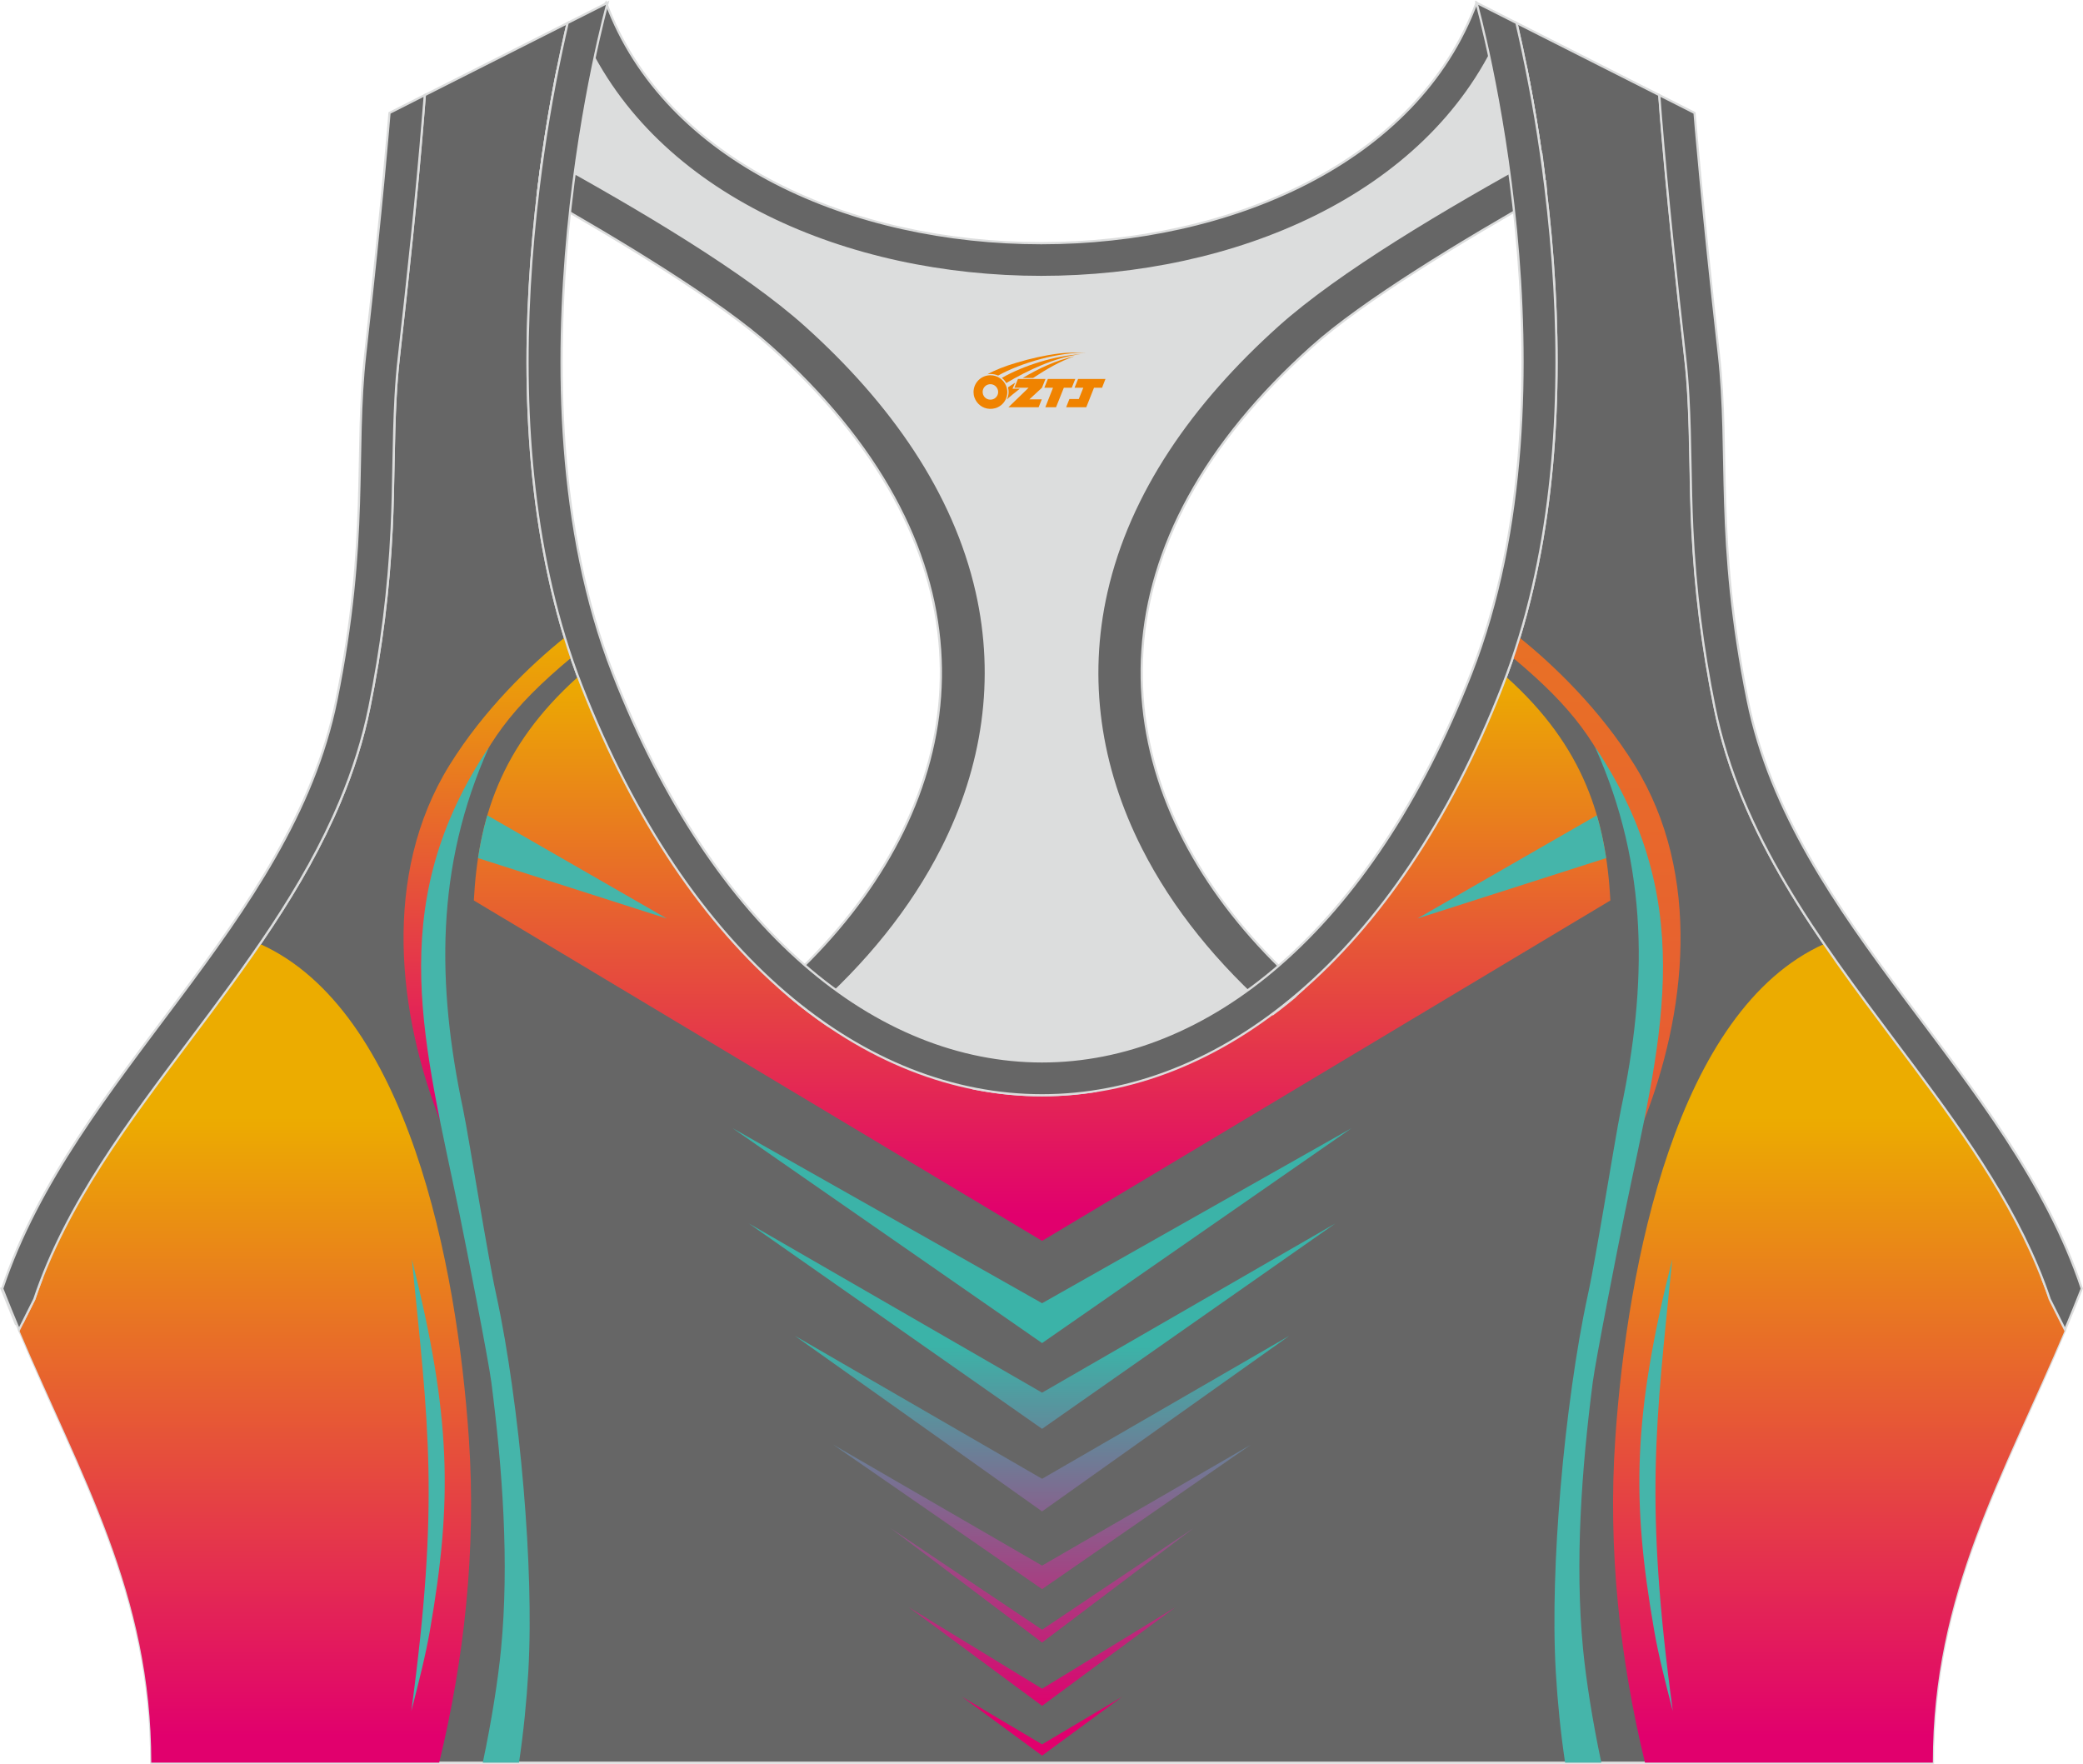
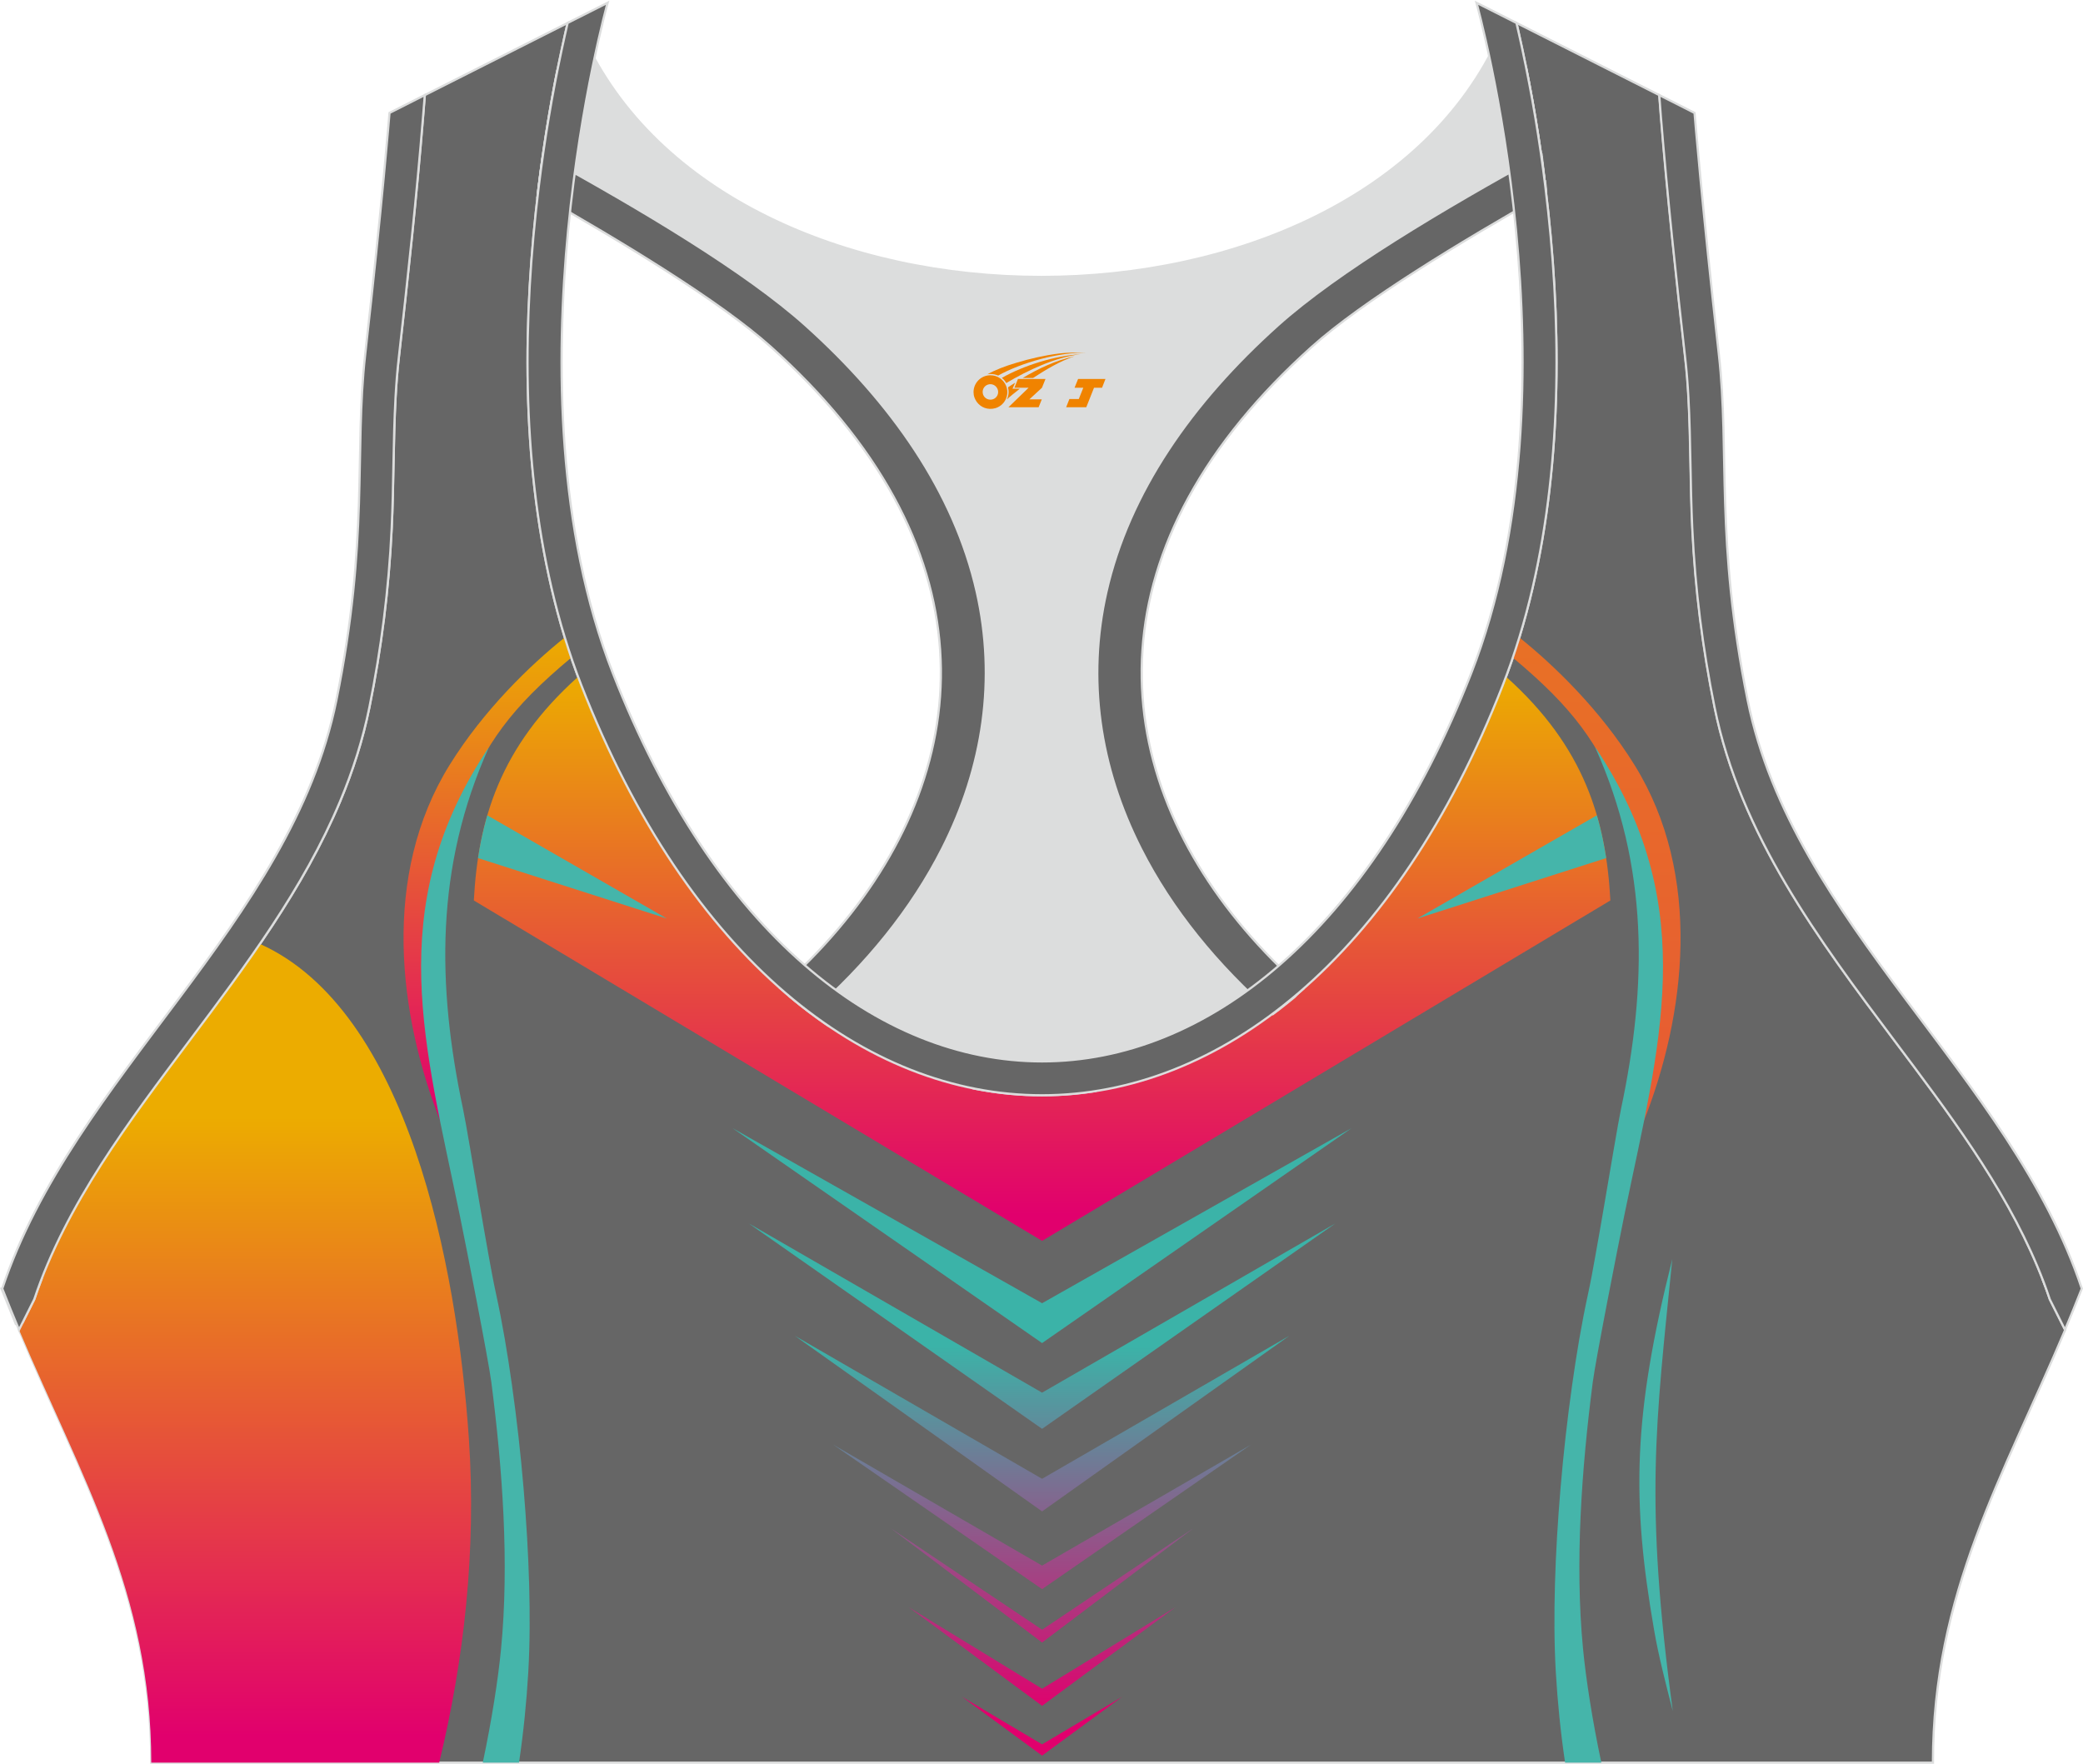
<svg xmlns="http://www.w3.org/2000/svg" xmlns:xlink="http://www.w3.org/1999/xlink" version="1.1" id="图层_1" x="0px" y="0px" width="378.8px" height="320.8px" viewBox="0 0 378.95 320.78" enable-background="new 0 0 378.95 320.78" xml:space="preserve">
  <g>
    <path fill-rule="evenodd" clip-rule="evenodd" fill="#666666" stroke="#DCDDDD" stroke-width="0.4" stroke-miterlimit="22.926" d="   M275.89,4.1l25.98,13.13l0.3,3.74c1.19,14.71,2.78,29.47,4.44,44.13c0.27,2.35,0.45,4.72,0.58,7.08   c0.43,7.96,0.33,15.95,0.71,23.93c0.52,11,1.86,21.69,4.05,32.49c4.72,23.22,18.82,42.1,32.73,60.65   c9.62,12.83,19.79,26.21,26.01,41.09c0.82,1.96,1.57,3.94,2.24,5.95l2.78,5.55c-11.28,26.72-24.06,47.88-24.06,78.74H189.84h-0.52   H27.52c0-30.86-12.78-52.02-24.06-78.74l2.78-5.55c5.76-17.31,17.41-32.6,28.24-47.05c10.28-13.7,20.75-27.66,27.41-43.56   c2.31-5.52,4.13-11.22,5.32-17.09c2.19-10.79,3.53-21.49,4.05-32.49c0.38-7.97,0.28-15.97,0.71-23.93   c0.13-2.37,0.31-4.73,0.58-7.08c1.66-14.66,3.25-29.42,4.44-44.13l0.3-3.74L103.27,4.1c-0.37,1.57-0.71,3.15-1.05,4.71   c-1.78,8.29-3.18,16.69-4.21,25.1c-2.93,23.86-3.13,49.43,2.32,72.94c1.4,6.05,3.2,12.02,5.46,17.81   c38.8,99.35,128.77,99.35,167.57,0c2.26-5.79,4.06-11.76,5.46-17.81c5.45-23.5,5.26-49.08,2.32-72.94   c-1.03-8.41-2.43-16.81-4.21-25.1C276.6,7.25,276.25,5.67,275.89,4.1z" />
    <linearGradient id="SVGID_1_" gradientUnits="userSpaceOnUse" x1="88.676" y1="205.597" x2="88.676" y2="118.647" gradientTransform="matrix(1 0 0 -1 0 321.325)">
      <stop offset="0" style="stop-color:#ECAC00" />
      <stop offset="1" style="stop-color:#E1006D" />
    </linearGradient>
    <path fill-rule="evenodd" clip-rule="evenodd" fill="url(#SVGID_1_)" d="M80.29,204.35c-7.91-19.81-10.9-45.28,1.5-65.26   c6.22-10.03,14.73-18.23,20.96-23.2c0.38,1.23,0.77,2.45,1.18,3.67c-11.1,9.26-15.54,15.62-19.95,26.36   c-1.27,3.1-2.35,6.32-3.09,9.61C77.58,170.21,78.68,187.08,80.29,204.35z" />
    <linearGradient id="SVGID_2_" gradientUnits="userSpaceOnUse" x1="44.586" y1="118.15" x2="44.586" y2="5.563" gradientTransform="matrix(1 0 0 -1 0 321.325)">
      <stop offset="0" style="stop-color:#ECAC00" />
      <stop offset="1" style="stop-color:#E1006D" />
    </linearGradient>
    <path fill-rule="evenodd" clip-rule="evenodd" fill="url(#SVGID_2_)" d="M47.29,171.64c26.87,12.06,35.85,58.33,38.01,89.99   c1.38,20.21-0.86,40.24-5.4,58.94H27.52c0-30.86-12.78-52.02-24.06-78.74l2.78-5.55c5.76-17.31,17.41-32.6,28.24-47.05   C38.82,183.46,43.19,177.64,47.29,171.64z" />
    <linearGradient id="SVGID_3_" gradientUnits="userSpaceOnUse" x1="-2749.828" y1="118.15" x2="-2749.828" y2="5.563" gradientTransform="matrix(-1 0 0 -1 -2415.251 321.325)">
      <stop offset="0" style="stop-color:#ECAC00" />
      <stop offset="1" style="stop-color:#E1006D" />
    </linearGradient>
-     <path fill-rule="evenodd" clip-rule="evenodd" fill="url(#SVGID_3_)" d="M331.87,171.64c-26.87,12.06-35.85,58.33-38.01,89.99   c-1.38,20.21,0.86,40.24,5.4,58.94h52.37c0-30.86,12.78-52.02,24.06-78.74l-2.78-5.55c-5.76-17.31-17.41-32.6-28.24-47.05   C340.34,183.46,335.97,177.64,331.87,171.64z" />
    <path fill-rule="evenodd" clip-rule="evenodd" fill="#45B5AA" d="M88.14,137.06c-18.31,28.39-10.84,53.1-4.54,83.72   c1.24,6.05,5.28,26.62,5.79,30.61c2.02,15.71,3.28,32.82,1.76,48.55c-0.54,5.53-1.68,12.88-3.32,20.63h6.59   c0.82-5.51,1.37-11.03,1.69-16.47c0.3-5.25,0.3-10.53,0.16-15.78c-0.16-5.86-0.52-11.72-1.01-17.56   c-0.53-6.32-1.24-12.65-2.13-18.95c-0.78-5.53-1.7-11.06-2.89-16.53c-0.5-2.28-0.91-4.58-1.33-6.87c-0.55-3.03-1.07-6.06-1.59-9.08   c-0.61-3.56-1.21-7.12-1.82-10.68c-0.24-1.39-0.48-2.79-0.73-4.18c-0.17-0.93-0.34-1.86-0.53-2.79c-4.75-22.42-5.11-44.05,4.7-65.8   C88.56,136.36,88.43,136.62,88.14,137.06z" />
-     <path fill-rule="evenodd" clip-rule="evenodd" fill="#45B5AA" d="M74.92,228.98c7.21,28.69,7.39,43.95,3.3,67.52   c-0.8,4.63-2.05,9.48-3.39,14.69C79.98,272.92,77.95,259.28,74.92,228.98z" />
    <linearGradient id="SVGID_4_" gradientUnits="userSpaceOnUse" x1="189.579" y1="76.661" x2="189.579" y2="9.66" gradientTransform="matrix(1 0 0 -1 0 321.325)">
      <stop offset="0" style="stop-color:#3BB3A8" />
      <stop offset="1" style="stop-color:#E1006D" />
    </linearGradient>
    <path fill-rule="evenodd" clip-rule="evenodd" fill="url(#SVGID_4_)" d="M245.87,205.16L189.58,237l-56.3-31.84l56.3,39.09   L245.87,205.16L245.87,205.16z M189.58,317.25l-14.56-8.65l14.56,10.7l14.56-10.7L189.58,317.25L189.58,317.25z M189.58,307.13   l24.29-14.85l-24.29,17.96l-24.29-17.96L189.58,307.13L189.58,307.13z M189.58,296.39l-27.54-18.46l27.54,20.79l27.54-20.79   L189.58,296.39L189.58,296.39z M189.58,284.73l37.98-21.99l-37.98,26.27l-37.98-26.27L189.58,284.73L189.58,284.73z M189.58,268.94   l44.97-26.01l-44.97,31.94l-44.97-31.94L189.58,268.94L189.58,268.94z M189.58,253.27l53.35-30.78l-53.35,37.36l-53.35-37.36   L189.58,253.27z" />
    <linearGradient id="SVGID_5_" gradientUnits="userSpaceOnUse" x1="290.482" y1="-238.534" x2="290.482" y2="440.486" gradientTransform="matrix(1 0 0 -1 0 321.325)">
      <stop offset="0" style="stop-color:#E1006D" />
      <stop offset="1" style="stop-color:#ECAC00" />
    </linearGradient>
    <path fill-rule="evenodd" clip-rule="evenodd" fill="url(#SVGID_5_)" d="M298.86,204.35c7.91-19.81,10.9-45.28-1.5-65.26   c-6.22-10.03-14.73-18.23-20.96-23.2c-0.38,1.23-0.77,2.45-1.18,3.67c11.1,9.26,15.54,15.62,19.95,26.36   c1.27,3.1,2.35,6.32,3.09,9.61C301.57,170.21,300.47,187.08,298.86,204.35z" />
    <path fill-rule="evenodd" clip-rule="evenodd" fill="#45B5AA" d="M291.01,137.06c18.31,28.39,10.84,53.1,4.54,83.72   c-1.24,6.05-5.28,26.62-5.79,30.61c-2.02,15.71-3.28,32.82-1.76,48.55c0.54,5.53,1.68,12.88,3.32,20.63h-6.59   c-0.82-5.51-1.37-11.03-1.69-16.47c-0.3-5.25-0.3-10.53-0.16-15.78c0.16-5.86,0.52-11.72,1.01-17.56   c0.53-6.32,1.24-12.65,2.13-18.95c0.78-5.53,1.7-11.06,2.89-16.53c0.5-2.28,0.91-4.58,1.32-6.87c0.55-3.03,1.07-6.06,1.59-9.08   c0.61-3.56,1.21-7.12,1.82-10.68c0.24-1.39,0.48-2.79,0.73-4.18c0.17-0.93,0.34-1.86,0.53-2.79c4.75-22.42,5.11-44.05-4.7-65.8   C290.6,136.36,290.73,136.62,291.01,137.06z" />
    <linearGradient id="SVGID_6_" gradientUnits="userSpaceOnUse" x1="189.589" y1="198.448" x2="189.589" y2="100.458" gradientTransform="matrix(1 0 0 -1 0 321.325)">
      <stop offset="0" style="stop-color:#ECAC00" />
      <stop offset="1" style="stop-color:#E1006D" />
    </linearGradient>
    <path fill-rule="evenodd" clip-rule="evenodd" fill="url(#SVGID_6_)" d="M189.58,225.66l103.39-61.93   c-0.8-14.61-4.68-27.9-18.98-40.7c-0.2,0.54-0.41,1.09-0.62,1.63c-38.8,99.35-128.77,99.35-167.57,0   c-0.21-0.54-0.42-1.08-0.62-1.63c-14.3,12.8-18.18,26.09-18.98,40.7L189.58,225.66z" />
    <g>
      <g>
        <defs>
          <path id="SVGID_7_" d="M189.58,225.66l103.39-61.93c-0.8-14.61-4.68-27.9-18.98-40.7c-0.2,0.54-0.41,1.09-0.62,1.63      c-38.8,99.35-128.77,99.35-167.57,0c-0.21-0.54-0.42-1.08-0.62-1.63c-14.3,12.8-18.18,26.09-18.98,40.7L189.58,225.66z" />
        </defs>
        <clipPath id="SVGID_8_">
          <use xlink:href="#SVGID_7_" overflow="visible" />
        </clipPath>
        <g clip-path="url(#SVGID_8_)">
          <path fill-rule="evenodd" clip-rule="evenodd" fill="#45B5AA" d="M304.33,152.14l-46.48,14.88l33.14-19.05      C292.78,149.19,302.62,150.69,304.33,152.14z" />
          <path fill-rule="evenodd" clip-rule="evenodd" fill="#45B5AA" d="M74.83,152.14l46.48,14.88l-33.14-19.05      C86.38,149.19,76.53,150.69,74.83,152.14z" />
        </g>
      </g>
    </g>
    <path fill-rule="evenodd" clip-rule="evenodd" fill="#45B5AA" d="M304.23,228.98c-7.21,28.69-7.39,43.95-3.3,67.52   c0.8,4.63,2.05,9.48,3.39,14.69C299.18,272.92,301.2,259.28,304.23,228.98z" />
    <path fill-rule="evenodd" clip-rule="evenodd" fill="#DCDDDD" stroke="#DCDDDD" stroke-width="0.4" stroke-miterlimit="22.926" d="   M272.83,6.29l4.81,5.93c1.38,6.84,2.5,13.75,3.37,20.66c-23.16,11.23-48.23,28.16-60.89,46.31C187.74,125.59,209.88,155,234.43,180   l-35.08,18.39c-7.43,1.17-14.92,1.01-22.33-0.49l-26.37-11.4c-2.34-1.59-4.64-3.34-6.91-5.24c24.08-18.14,42.84-49.69,20.18-96.74   c-7.93-16.46-34.11-33.18-50.68-43.36c-3.5-2.15-9.7-3.69-15.48-5.29c0.08-0.66,0.15-1.31,0.23-1.97c0.87-7.08,2-14.15,3.39-21.16   l4.64-6.46C132.41,64.98,246.46,64.98,272.83,6.29z" />
    <path fill-rule="evenodd" clip-rule="evenodd" fill="#666666" stroke="#DCDDDD" stroke-width="0.4" stroke-miterlimit="22.926" d="   M2.87,240.76l-2.6-6.42c2.5-0.56,4.91-1.1,7.24-1.61c-0.45,1.18-0.88,2.36-1.28,3.55l-2.1,4.19L2.87,240.76L2.87,240.76z    M141.93,179.69c30.74-27.32,41.6-66.24,11.11-103.39c-3.65-4.45-7.9-8.88-12.77-13.25c-9.24-8.3-27.12-19.14-42.42-27.81   c0.05-0.45,0.11-0.89,0.16-1.34c0.23-1.9,0.49-3.8,0.76-5.69c17.71,9.72,36.87,21.12,47.76,30.89   c15.63,14.03,27.05,30.34,31.16,48.5c3.58,15.81,1.29,31.74-6.29,46.7c-5.55,10.96-13.75,21.06-23.88,29.93   C145.63,182.82,143.77,181.31,141.93,179.69z" />
    <path fill-rule="evenodd" clip-rule="evenodd" fill="#666666" stroke="#DCDDDD" stroke-width="0.4" stroke-miterlimit="22.926" d="   M376,240.76l2.6-6.42c-2.39-0.54-4.7-1.05-6.93-1.54l0.01,0.03l0.01,0.03l0.02,0.05v0.01l0.02,0.04l0.02,0.05v0.01l0.02,0.05   l0.01,0.03l0.01,0.02l0.04,0.11l0.02,0.05l0,0l0.02,0.05l0.02,0.04v0.01l0.02,0.05l0.01,0.03l0.01,0.03l0.02,0.05v0.01l0.02,0.04   l0.02,0.05l0,0l0.02,0.05l0.01,0.03l0.01,0.02l0.03,0.07l0.01,0.04l0.02,0.05l0,0l0.02,0.05l0.02,0.04V234l0.02,0.05l0.01,0.03   l0.01,0.03l0.02,0.05v0.01l0.02,0.04l0.02,0.05l0,0l0.02,0.05l0.01,0.04l0.01,0.02l0.02,0.05l0.01,0.02l0.01,0.03l0.02,0.05l0,0   l0.02,0.05l0.02,0.04v0.01l0.02,0.05l0.01,0.03l0.01,0.03l0.02,0.05v0.01l0.01,0.04l0.02,0.05l0,0l0.02,0.05l0.01,0.04l0.01,0.02   l0.02,0.05l0.01,0.02l0.01,0.03l0.02,0.05v0.01l0.02,0.05l0.02,0.05v0.01l0.02,0.05l0.01,0.03l0.01,0.02l0.02,0.05l0.01,0.01   l0.01,0.04l0.02,0.05l0,0l0.02,0.05l0.01,0.04l0.01,0.02l0.02,0.05l0.01,0.02l0.01,0.03l0.02,0.05v0.01l0.02,0.05l0.02,0.05v0.01   l0.02,0.05l0.01,0.03l0.01,0.02l0.02,0.06l0.01,0.02l0.01,0.04l0.02,0.06l2.14,4.27L376,240.76L376,240.76z M237.08,179.82   c-30.84-27.32-41.79-66.31-11.25-103.51c3.65-4.45,7.9-8.88,12.77-13.25c9.3-8.35,27.32-19.27,42.69-27.96v-0.02v-0.02v-0.02v-0.01   v-0.01V35v-0.02v-0.02v-0.02v-0.02V34.9v-0.02v-0.02v-0.02l-0.01-0.06v-0.02v-0.02v-0.02l-0.08-0.67v-0.02v-0.02v-0.04v-0.02v-0.02   v-0.02v-0.02v-0.02l-0.01-0.09l-0.01-0.09l-0.02-0.18v-0.03l-0.01-0.06l-0.01-0.09l-0.01-0.09l-0.01-0.09l-0.01-0.06v-0.03   l-0.01-0.09l-0.01-0.09l-0.01-0.09L281,32.72l0,0l-0.01-0.09l-0.01-0.09l-0.01-0.09l-0.01-0.09v-0.03l-0.01-0.06l-0.01-0.09   l-0.01-0.09L280.92,32l-0.01-0.06V31.9l-0.01-0.09l-0.01-0.09l-0.01-0.09l-0.01-0.09v-0.01l-0.01-0.09l-0.01-0.09l-0.01-0.09   l-0.01-0.09v-0.02l-0.01-0.07l-0.01-0.09l-0.01-0.09l-0.01-0.09l-0.01-0.05l-0.01-0.04l-0.01-0.09l-0.01-0.09l-0.01-0.09   l-0.01-0.08v-0.01l-0.01-0.09l-0.01-0.09l-0.01-0.09L280.69,30v-0.02l-0.01-0.07l-0.01-0.09l-0.01-0.09l-0.01-0.09l-0.01-0.05   l-0.01-0.04l-0.01-0.09l-0.01-0.09l-0.01-0.09l-0.01-0.08v-0.01l-0.01-0.09l-0.01-0.09l-0.01-0.09l-0.01-0.09v-0.02l-0.01-0.07   l-0.01-0.09l-0.01-0.09l-0.01-0.09l-0.01-0.05l-0.01-0.04l-0.01-0.09l-0.01-0.09l-0.01-0.09c-17.79,9.75-37.07,21.21-48.02,31.04   c-15.63,14.03-27.05,30.34-31.16,48.5c-3.58,15.81-1.29,31.74,6.29,46.7c5.57,11,13.82,21.14,24.01,30.05   c0.44-0.33,0.88-0.66,1.32-1c0.5-0.39,0.99-0.78,1.49-1.18c0.39-0.31,0.77-0.63,1.16-0.95C236,180.76,236.54,180.29,237.08,179.82z   " />
-     <path fill-rule="evenodd" clip-rule="evenodd" fill="#666666" stroke="#DCDDDD" stroke-width="0.4" stroke-miterlimit="22.926" d="   M268.62,0.42l4.21,5.87c-26.37,58.69-140.42,58.69-166.79,0l4.21-5.87C131.85,58.75,247.02,58.75,268.62,0.42z" />
    <path fill-rule="evenodd" clip-rule="evenodd" fill="#666666" stroke="#DCDDDD" stroke-width="0.4" stroke-miterlimit="22.926" d="   M267.64,122.43c20.46-52.38,0.97-122,0.97-122l7.27,3.67c0.37,1.57,0.71,3.15,1.05,4.71c1.78,8.29,3.18,16.69,4.21,25.1   c2.93,23.86,3.13,49.43-2.32,72.94c-1.4,6.05-3.2,12.02-5.46,17.81c-38.8,99.35-128.77,99.35-167.57,0   c-2.26-5.79-4.06-11.76-5.46-17.81c-5.45-23.5-5.26-49.08-2.32-72.94c1.03-8.41,2.43-16.81,4.21-25.1   c0.34-1.56,0.68-3.14,1.05-4.71l7.27-3.67c0,0-19.48,69.62,0.97,122C148.27,216.54,230.89,216.53,267.64,122.43L267.64,122.43z    M301.86,17.22l6.42,3.25c0,0,1.34,16.7,4.42,43.93c2.01,17.83-0.7,33.62,5.25,62.96c8.26,40.69,47.89,68.25,60.78,106.98   c-1,2.55-2.02,5.04-3.05,7.49l-2.78-5.55c-0.67-2.01-1.42-4-2.24-5.95c-6.22-14.88-16.38-28.26-26.01-41.09   c-13.91-18.55-28.02-37.43-32.73-60.65c-2.19-10.79-3.53-21.49-4.05-32.49c-0.38-7.97-0.28-15.97-0.71-23.93   c-0.13-2.37-0.31-4.73-0.58-7.08c-1.66-14.66-3.25-29.42-4.44-44.13L301.86,17.22L301.86,17.22z M3.46,241.83   c-1.03-2.45-2.05-4.94-3.05-7.49c12.89-38.73,52.52-66.29,60.78-106.98c5.96-29.34,3.24-45.13,5.25-62.96   c3.08-27.23,4.42-43.93,4.42-43.93l6.42-3.25l-0.3,3.74c-1.19,14.71-2.78,29.47-4.44,44.13c-0.27,2.35-0.45,4.72-0.58,7.08   c-0.43,7.96-0.33,15.95-0.71,23.93c-0.52,11-1.86,21.69-4.05,32.49c-1.19,5.87-3.01,11.57-5.32,17.09   c-6.66,15.9-17.13,29.86-27.41,43.56C23.65,203.68,12,218.97,6.24,236.28L3.46,241.83z" />
  </g>
  <g id="图层_x0020_1">
    <path fill="#F08300" d="M177.29,72.27c0.416,1.136,1.472,1.984,2.752,2.032c0.144,0,0.304,0,0.448-0.016h0.016   c0.016,0,0.064,0,0.128-0.016c0.032,0,0.048-0.016,0.08-0.016c0.064-0.016,0.144-0.032,0.224-0.048c0.016,0,0.016,0,0.032,0   c0.192-0.048,0.4-0.112,0.576-0.208c0.192-0.096,0.4-0.224,0.608-0.384c0.672-0.56,1.104-1.408,1.104-2.352   c0-0.224-0.032-0.448-0.08-0.672l0,0C183.13,70.39,183.08,70.22,183,70.04C182.53,68.95,181.45,68.19,180.18,68.19C178.49,68.19,177.11,69.56,177.11,71.26C177.11,71.61,177.17,71.95,177.29,72.27L177.29,72.27L177.29,72.27z M181.59,71.29L181.59,71.29C181.56,72.07,180.9,72.67,180.12,72.63C179.33,72.6,178.74,71.95,178.77,71.16c0.032-0.784,0.688-1.376,1.472-1.344   C181.01,69.85,181.62,70.52,181.59,71.29L181.59,71.29z" />
-     <polygon fill="#F08300" points="195.62,68.87 ,194.98,70.46 ,193.54,70.46 ,192.12,74.01 ,190.17,74.01 ,191.57,70.46 ,189.99,70.46    ,190.63,68.87" />
    <path fill="#F08300" d="M197.59,64.14c-1.008-0.096-3.024-0.144-5.056,0.112c-2.416,0.304-5.152,0.912-7.616,1.664   C182.87,66.52,181,67.24,179.65,68.01C179.85,67.98,180.04,67.96,180.23,67.96c0.48,0,0.944,0.112,1.36,0.288   C185.69,65.93,192.89,63.88,197.59,64.14L197.59,64.14L197.59,64.14z" />
    <path fill="#F08300" d="M183.06,69.61c4-2.368,8.88-4.672,13.488-5.248c-4.608,0.288-10.224,2-14.288,4.304   C182.58,68.92,182.85,69.24,183.06,69.61C183.06,69.61,183.06,69.61,183.06,69.61z" />
    <polygon fill="#F08300" points="201.11,68.87 ,200.49,70.46 ,199.03,70.46 ,197.62,74.01 ,197.16,74.01 ,195.65,74.01 ,193.96,74.01    ,194.55,72.51 ,196.26,72.51 ,197.08,70.46 ,195.49,70.46 ,196.13,68.87" />
    <polygon fill="#F08300" points="190.2,68.87 ,189.56,70.46 ,187.27,72.57 ,189.53,72.57 ,188.95,74.01 ,183.46,74.01 ,187.13,70.46    ,184.55,70.46 ,185.19,68.87" />
    <path fill="#F08300" d="M195.48,64.73c-3.376,0.752-6.464,2.192-9.424,3.952h1.888C190.37,67.11,192.71,65.68,195.48,64.73z    M184.68,69.55C184.05,69.93,183.99,69.98,183.38,70.39c0.064,0.256,0.112,0.544,0.112,0.816c0,0.496-0.112,0.976-0.32,1.392   c0.176-0.16,0.32-0.304,0.432-0.4c0.272-0.24,0.768-0.64,1.6-1.296l0.32-0.256H184.2l0,0L184.68,69.55L184.68,69.55L184.68,69.55z" />
  </g>
</svg>